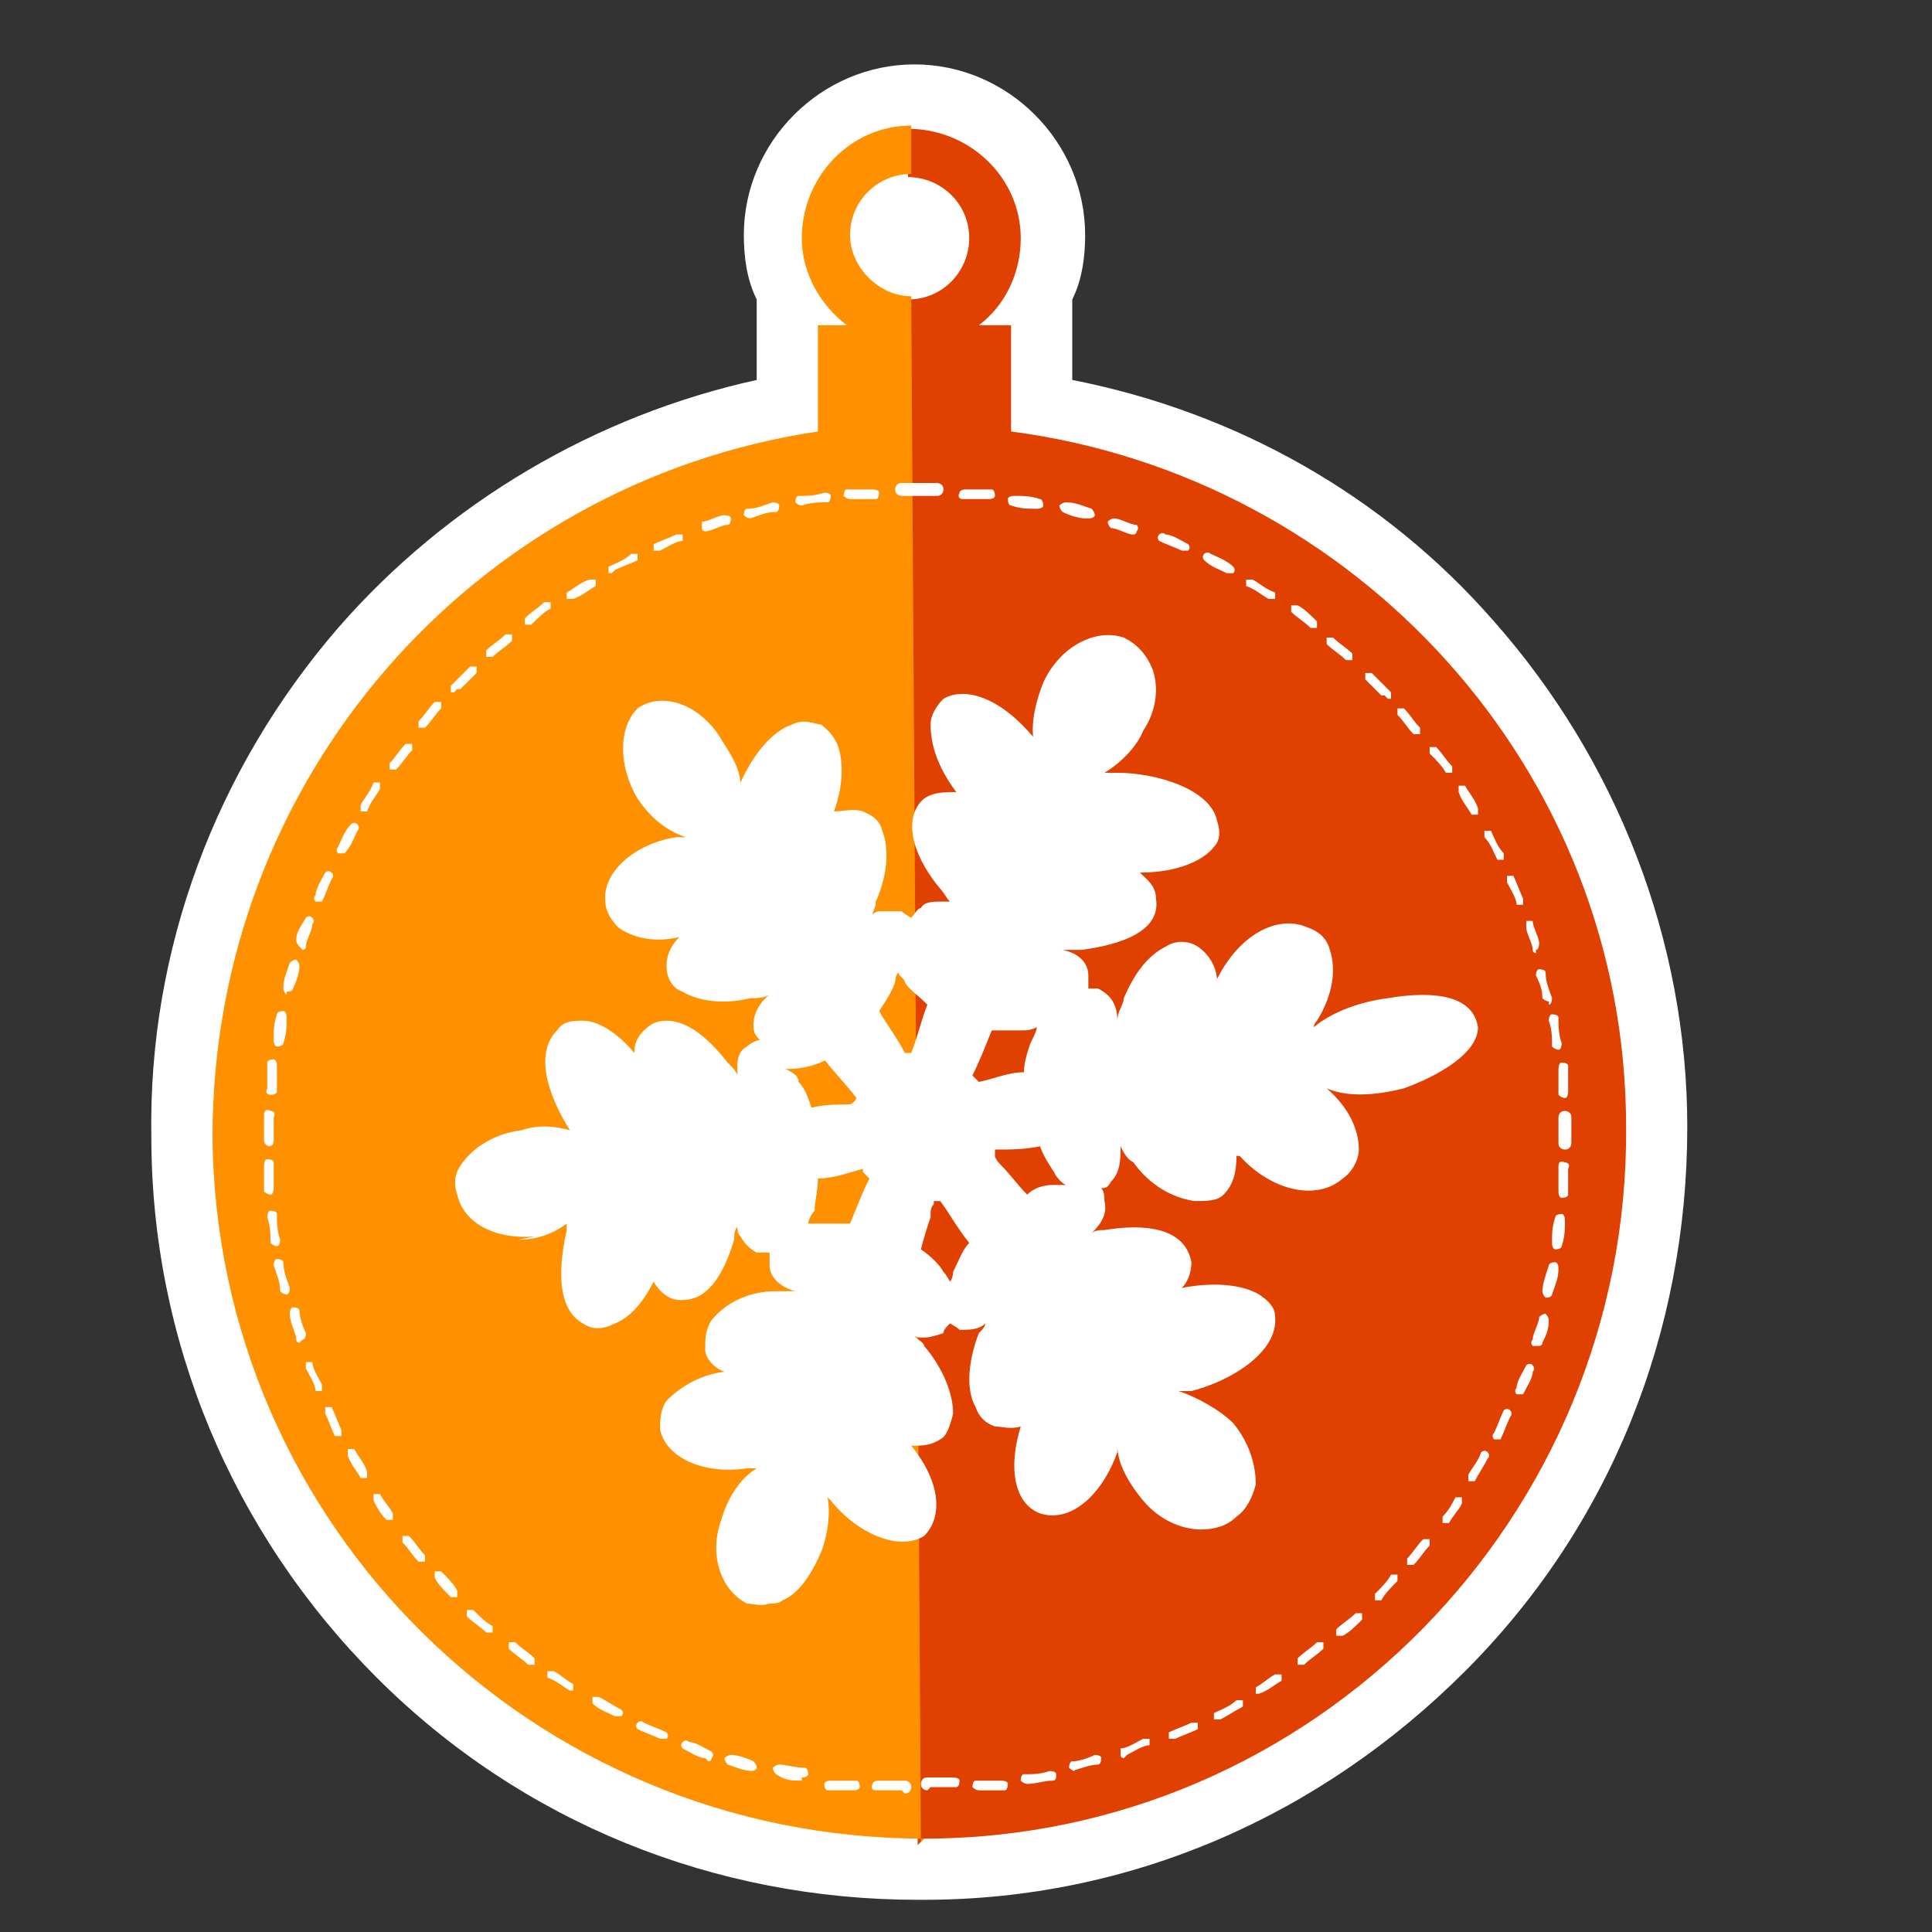
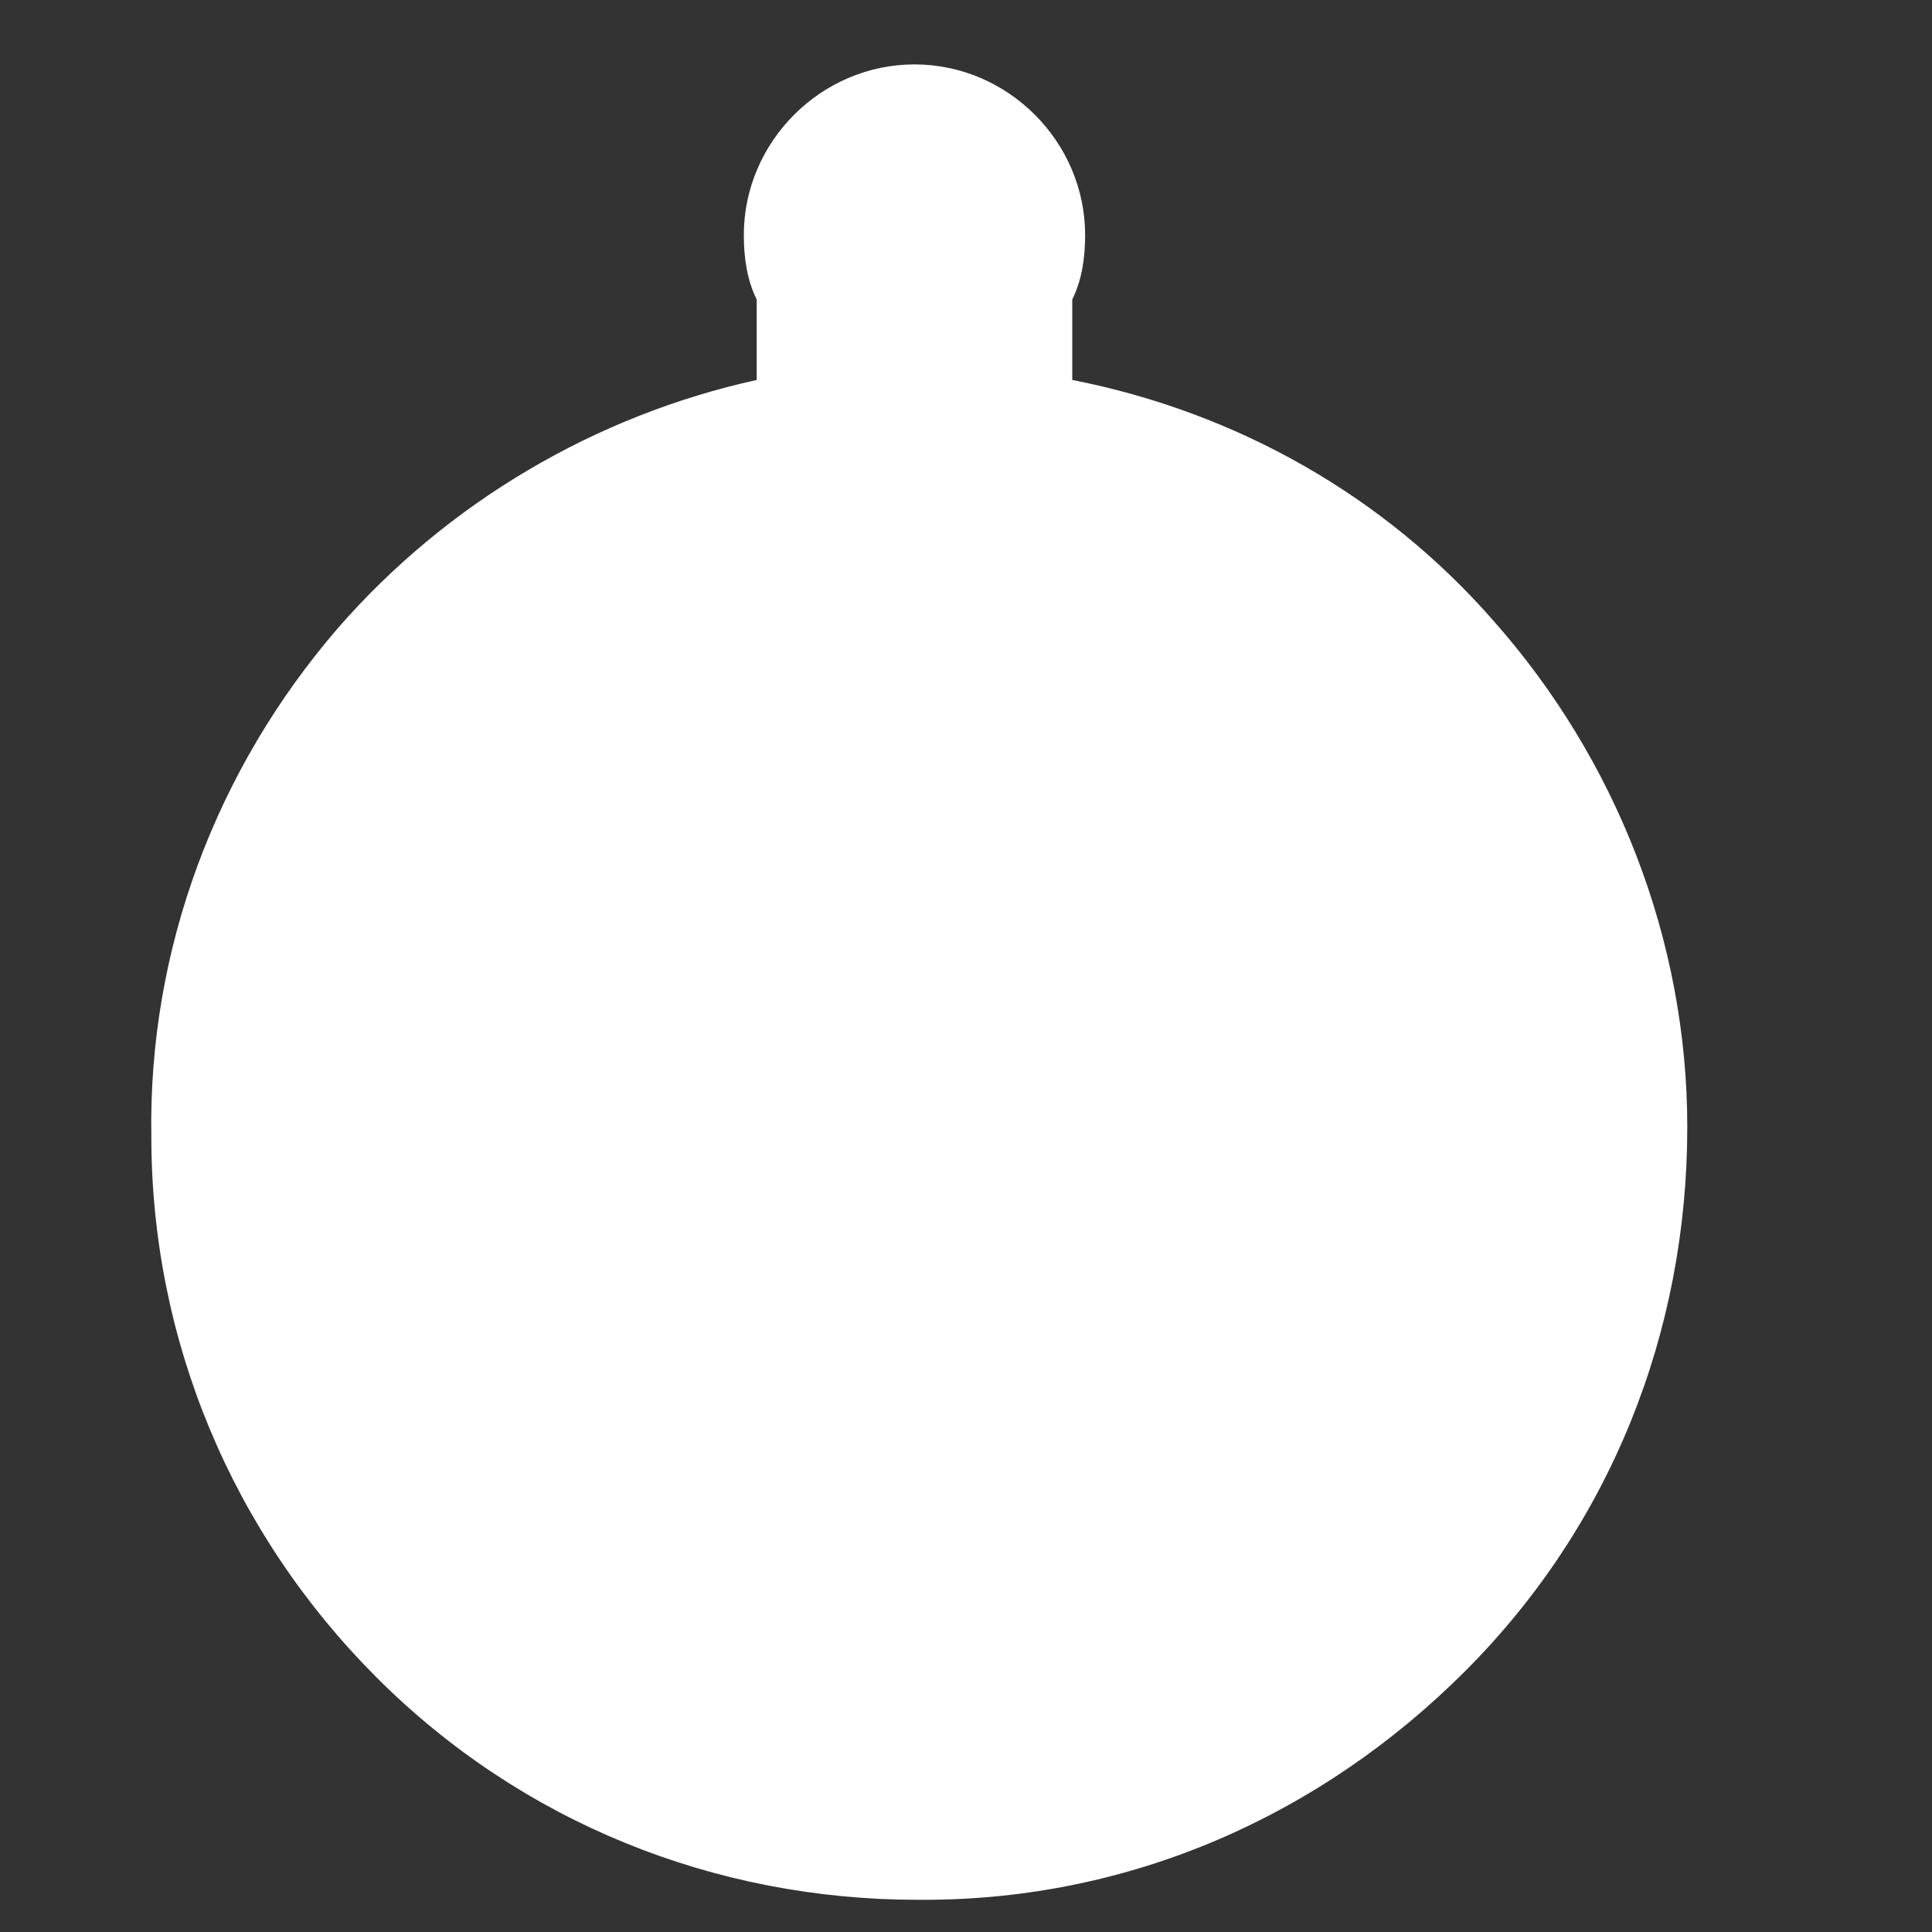
<svg xmlns="http://www.w3.org/2000/svg" id="Layer_1" version="1.1" viewBox="0 0 60 60">
  <rect x="0" y="0" width="60" height="60" fill="#333333" stroke="none" />
  <defs>
    <style>
      .st0 {
        fill: #fff;
      }

      .st1 {
        fill: #e04000;
      }

      .st1, .st2 {
        fill-rule: evenodd;
      }

      .st2 {
        fill: #ff9000;
      }
    </style>
  </defs>
  <path class="st0" d="M33.3,11.8v-1.8s0-.7,0-.7c.3-.6.4-1.3.4-2,0-2.9-2.4-5.3-5.3-5.3h0s0,0,0,0h0s0,0,0,0h0s0,0,0,0h0c-2.9,0-5.3,2.4-5.3,5.3,0,.7.1,1.4.4,2v.7s0,1.8,0,1.8c-5,1.1-9.6,3.8-13,7.7-3.8,4.4-5.9,10-5.8,15.8,0,6.3,2.5,12.3,7,16.8,4.5,4.5,10.5,6.9,16.8,6.9s.1,0,.2,0h0s0,0,0,0h0s0,0,0,0h0s0,0,0,0c6.4,0,12.3-2.6,16.8-7.1,4.5-4.5,6.9-10.5,6.9-16.9,0-5.8-2.2-11.4-6-15.7-3.4-3.9-8-6.5-13.1-7.5Z" />
-   <path class="st1" d="M28.7,57.1h0c12.1,0,21.9-10,21.8-22.1,0-11.1-8.4-20.2-19.1-21.6v-3.3s-1,0-1,0c.8-.6,1.3-1.6,1.3-2.7,0-1.9-1.6-3.4-3.5-3.4h0s0,1.5,0,1.5c1,0,1.9.8,1.9,1.9,0,1-.8,1.9-1.9,1.9l.3,48Z" />
-   <path class="st2" d="M28.7,57.1h0c-12.1,0-22-9.7-22.1-21.8,0-11.1,8.1-20.3,18.8-21.9v-3.3s.9,0,.9,0c-.8-.6-1.4-1.6-1.4-2.7,0-1.9,1.5-3.5,3.4-3.5h0s0,1.5,0,1.5h0c-1,0-1.9.8-1.9,1.9,0,1,.9,1.9,1.9,1.9h0s.3,48,.3,48Z" />
-   <path class="st0" d="M28.8,55.6c0,0-.2,0-.2-.2,0,0,0-.2.2-.2.3,0,.5,0,.8,0,0,0,.2,0,.2.1,0,0,0,.2-.1.2-.3,0-.5,0-.8,0h0ZM28,55.6h0c-.3,0-.5,0-.8,0,0,0-.2,0-.1-.2,0,0,0-.1.2-.1.3,0,.5,0,.8,0,0,0,.2,0,.2.2,0,0,0,.2-.2.2ZM30.4,55.6c0,0-.1,0-.2-.1,0,0,0-.2.1-.2.3,0,.5,0,.8,0,0,0,.2,0,.2.1,0,0,0,.2-.1.2-.3,0-.5,0-.8,0,0,0,0,0,0,0ZM26.5,55.6s0,0,0,0c-.3,0-.5,0-.8,0,0,0-.1,0-.1-.2,0,0,0-.1.2-.1.3,0,.5,0,.8,0,0,0,.1,0,.1.2,0,0,0,.1-.2.1ZM31.9,55.4c0,0-.1,0-.2-.1,0,0,0-.2.1-.2.3,0,.5,0,.8-.1,0,0,.2,0,.2.1s0,.2-.1.2c-.3,0-.5.1-.8.1,0,0,0,0,0,0ZM24.9,55.3s0,0,0,0c-.3,0-.5,0-.8-.2,0,0-.1-.1-.1-.2,0,0,.1-.1.2-.1.2,0,.5.1.8.1,0,0,.1,0,.1.2,0,0,0,.1-.2.1ZM33.4,55c0,0-.1,0-.2-.1,0,0,0-.2.1-.2.2,0,.5-.1.7-.2,0,0,.2,0,.2.1,0,0,0,.2-.1.2-.2,0-.5.1-.8.2,0,0,0,0,0,0ZM23.4,55s0,0,0,0c-.3,0-.5-.1-.8-.2,0,0-.1-.1-.1-.2,0,0,.1-.1.2-.1.2,0,.5.1.7.2,0,0,.1.1.1.2,0,0,0,.1-.2.1ZM34.9,54.6c0,0-.1,0-.1-.1,0,0,0-.2,0-.2.2,0,.5-.2.7-.3,0,0,.2,0,.2,0,0,0,0,.2,0,.2-.2,0-.5.2-.7.3,0,0,0,0,0,0ZM21.9,54.6s0,0,0,0c-.2,0-.5-.2-.7-.3,0,0-.1-.1,0-.2,0,0,.1-.1.2,0,.2,0,.5.2.7.3,0,0,.1.1,0,.2,0,0,0,.1-.1.1ZM36.4,54c0,0-.1,0-.1,0,0,0,0-.2,0-.2.2-.1.5-.2.7-.3,0,0,.2,0,.2,0,0,0,0,.2,0,.2-.2.1-.5.2-.7.3,0,0,0,0,0,0ZM20.5,54s0,0,0,0c-.2-.1-.5-.2-.7-.3,0,0-.1-.1,0-.2,0,0,.1-.1.2,0,.2.1.5.2.7.3,0,0,.1.1,0,.2,0,0,0,0-.1,0ZM37.8,53.4c0,0-.1,0-.1,0,0,0,0-.2,0-.2.2-.1.5-.2.7-.4,0,0,.2,0,.2,0,0,0,0,.2,0,.2-.2.1-.5.3-.7.4,0,0,0,0,0,0ZM19.1,53.3s0,0,0,0c-.2-.1-.5-.2-.7-.4,0,0,0-.1,0-.2,0,0,.1,0,.2,0,.2.1.5.3.7.4,0,0,.1.1,0,.2,0,0,0,0-.1,0ZM39.1,52.6c0,0-.1,0-.1,0,0,0,0-.2,0-.2.2-.1.4-.3.6-.4,0,0,.2,0,.2,0,0,0,0,.2,0,.2-.2.1-.4.3-.7.4,0,0,0,0,0,0ZM17.7,52.5s0,0,0,0c-.2-.1-.4-.3-.7-.4,0,0,0-.1,0-.2,0,0,.1,0,.2,0,.2.1.4.3.6.4,0,0,0,.1,0,.2,0,0,0,0-.1,0ZM40.4,51.7s0,0-.1,0c0,0,0-.2,0-.2.2-.2.4-.3.6-.5,0,0,.2,0,.2,0,0,0,0,.2,0,.2-.2.2-.4.3-.6.5,0,0,0,0,0,0ZM16.4,51.7s0,0,0,0c-.2-.2-.4-.3-.6-.5,0,0,0-.2,0-.2,0,0,.2,0,.2,0,.2.2.4.3.6.5,0,0,0,.1,0,.2,0,0,0,0-.1,0ZM41.6,50.8s0,0-.1,0c0,0,0-.2,0-.2.2-.2.4-.3.6-.5,0,0,.2,0,.2,0,0,0,0,.2,0,.2-.2.2-.4.4-.6.5,0,0,0,0-.1,0ZM15.2,50.7s0,0-.1,0c-.2-.2-.4-.3-.6-.5,0,0,0-.2,0-.2,0,0,.2,0,.2,0,.2.2.4.4.6.5,0,0,0,.2,0,.2,0,0,0,0-.1,0ZM42.8,49.7s0,0-.1,0c0,0,0-.2,0-.2.2-.2.4-.4.5-.6,0,0,.2,0,.2,0,0,0,0,.2,0,.2-.2.2-.4.4-.5.6,0,0,0,0-.1,0ZM14.1,49.6s0,0-.1,0c-.2-.2-.4-.4-.5-.6,0,0,0-.2,0-.2,0,0,.2,0,.2,0,.2.2.4.4.5.6,0,0,0,.2,0,.2,0,0,0,0-.1,0ZM43.8,48.6s0,0-.1,0c0,0,0-.2,0-.2.2-.2.3-.4.5-.6,0,0,.2,0,.2,0,0,0,0,.2,0,.2-.2.2-.3.4-.5.6,0,0,0,0-.1,0ZM13.1,48.5s0,0-.1,0c-.2-.2-.3-.4-.5-.6,0,0,0-.2,0-.2,0,0,.2,0,.2,0,.2.2.3.4.5.6,0,0,0,.2,0,.2,0,0,0,0,0,0ZM44.8,47.3s0,0,0,0c0,0,0-.1,0-.2.2-.2.3-.4.4-.6,0,0,.1,0,.2,0,0,0,0,.1,0,.2-.1.2-.3.4-.4.6,0,0,0,0-.1,0ZM12.1,47.2s0,0-.1,0c-.2-.2-.3-.4-.4-.6,0,0,0-.2,0-.2,0,0,.2,0,.2,0,.1.2.3.4.4.6,0,0,0,.2,0,.2,0,0,0,0,0,0ZM45.6,46s0,0,0,0c0,0,0-.1,0-.2.1-.2.3-.4.4-.7,0,0,.1-.1.2,0,0,0,.1.1,0,.2-.1.2-.3.5-.4.7,0,0,0,0-.1,0ZM11.3,45.9c0,0-.1,0-.1,0-.1-.2-.3-.4-.4-.7,0,0,0-.2,0-.2,0,0,.2,0,.2,0,.1.2.3.4.4.7,0,0,0,.2,0,.2,0,0,0,0,0,0ZM46.4,44.7s0,0,0,0c0,0-.1-.1,0-.2.1-.2.2-.5.3-.7,0,0,.1-.1.2,0,0,0,.1.1,0,.2-.1.2-.2.5-.3.7,0,0,0,0-.1,0ZM10.5,44.6c0,0-.1,0-.1,0-.1-.2-.2-.5-.3-.7,0,0,0-.2,0-.2,0,0,.2,0,.2,0,.1.2.2.5.3.7,0,0,0,.2,0,.2,0,0,0,0,0,0ZM47.1,43.3s0,0,0,0c0,0-.1-.1,0-.2,0-.2.2-.5.3-.7,0,0,.1-.1.2,0,0,0,.1.1,0,.2,0,.2-.2.5-.3.7,0,0,0,0-.1,0ZM9.9,43.2c0,0-.1,0-.1,0,0-.2-.2-.5-.3-.7,0,0,0-.2,0-.2,0,0,.2,0,.2,0,0,.2.2.5.3.7,0,0,0,.2,0,.2,0,0,0,0,0,0ZM47.6,41.8s0,0,0,0c0,0-.1-.1,0-.2,0-.2.2-.5.2-.7,0,0,.1-.1.2-.1,0,0,.1.1.1.2,0,.3-.1.5-.2.7,0,0,0,.1-.1.1ZM9.3,41.7c0,0-.1,0-.1-.1,0-.2-.2-.5-.2-.8,0,0,0-.2.1-.2,0,0,.2,0,.2.1,0,.2.1.5.2.7,0,0,0,.2-.1.2,0,0,0,0,0,0ZM48,40.3s0,0,0,0c0,0-.1-.1-.1-.2,0-.2.1-.5.2-.8,0,0,0-.1.2-.1,0,0,.1,0,.1.2,0,.3-.1.5-.2.8,0,0,0,.1-.2.1ZM8.9,40.2c0,0-.1,0-.2-.1,0-.3-.1-.5-.2-.8,0,0,0-.2.1-.2,0,0,.2,0,.2.1,0,.3.1.5.2.8,0,0,0,.2-.1.2,0,0,0,0,0,0ZM48.3,38.8s0,0,0,0c0,0-.1,0-.1-.2,0-.3,0-.5.1-.8,0,0,0-.1.2-.1,0,0,.1,0,.1.2,0,.3,0,.5-.1.8,0,0,0,.1-.2.1ZM8.6,38.7c0,0-.1,0-.2-.1,0-.3,0-.5-.1-.8,0,0,0-.2.1-.2,0,0,.2,0,.2.1,0,.3,0,.5.1.8,0,0,0,.2-.1.2,0,0,0,0,0,0ZM48.5,37.2s0,0,0,0c0,0-.1,0-.1-.2,0-.3,0-.5,0-.8,0,0,0-.2.2-.1,0,0,.2,0,.1.2,0,.3,0,.5,0,.8,0,0,0,.1-.2.1ZM8.4,37.1c0,0-.1,0-.2-.1,0-.3,0-.5,0-.8,0,0,0-.2.1-.2,0,0,.2,0,.2.1,0,.3,0,.5,0,.8,0,0,0,.2-.1.2,0,0,0,0,0,0ZM48.6,35.7h0c0,0-.2,0-.2-.2v-.2s0-.1,0-.1c0-.2,0-.3,0-.5,0,0,0-.2.2-.2,0,0,.2,0,.2.2,0,.2,0,.3,0,.5h0c0,.1,0,.3,0,.3,0,0,0,.2-.2.2ZM8.4,35.6c0,0-.2,0-.2-.2h0c0-.3,0-.5,0-.8,0,0,0-.2.2-.1,0,0,.2,0,.1.2,0,.2,0,.5,0,.7h0c0,.1,0,.2-.2.2ZM48.6,34.1c0,0-.1,0-.2-.1,0-.3,0-.5,0-.8,0,0,0-.2.1-.2,0,0,.2,0,.2.1,0,.3,0,.5,0,.8,0,0,0,.2-.1.2,0,0,0,0,0,0ZM8.4,34s0,0,0,0c0,0-.2,0-.1-.2,0-.3,0-.5,0-.8,0,0,0-.1.2-.1,0,0,.1,0,.1.2,0,.3,0,.5,0,.8,0,0,0,.1-.2.1ZM48.4,32.6c0,0-.1,0-.2-.1,0-.3,0-.5-.1-.8,0,0,0-.2.1-.2,0,0,.2,0,.2.1,0,.3,0,.5.1.8,0,0,0,.2-.1.2,0,0,0,0,0,0ZM8.6,32.5s0,0,0,0c0,0-.1,0-.1-.2,0-.3,0-.5.1-.8,0,0,0-.1.2-.1,0,0,.1,0,.1.2,0,.3,0,.5-.1.8,0,0,0,.1-.2.1ZM48.1,31.1c0,0-.1,0-.2-.1,0-.3-.1-.5-.2-.7,0,0,0-.2.1-.2,0,0,.2,0,.2.1,0,.3.1.5.2.8,0,0,0,.2-.1.2,0,0,0,0,0,0ZM8.9,30.9s0,0,0,0c0,0-.1-.1-.1-.2,0-.3.1-.5.2-.8,0,0,.1-.1.2-.1,0,0,.1.1.1.2,0,.2-.1.5-.2.7,0,0,0,.1-.2.1ZM47.7,29.6c0,0-.1,0-.1-.1,0-.2-.2-.5-.2-.7,0,0,0-.2,0-.2,0,0,.2,0,.2,0,0,.2.2.5.2.7,0,0,0,.2-.1.2,0,0,0,0,0,0ZM9.3,29.4s0,0,0,0c0,0-.1-.1-.1-.2,0-.3.2-.5.3-.7,0,0,.1-.1.2,0,0,0,.1.1,0,.2,0,.2-.2.5-.2.7,0,0,0,.1-.1.1ZM47.2,28.1c0,0-.1,0-.1,0,0-.2-.2-.5-.3-.7,0,0,0-.2,0-.2,0,0,.2,0,.2,0,.1.2.2.5.3.7,0,0,0,.2,0,.2,0,0,0,0,0,0ZM9.8,28s0,0,0,0c0,0-.1-.1,0-.2,0-.2.2-.5.3-.7,0,0,.1-.1.2,0,0,0,.1.1,0,.2-.1.2-.2.5-.3.7,0,0,0,0-.1,0ZM46.6,26.7c0,0-.1,0-.1,0-.1-.2-.2-.5-.4-.7,0,0,0-.2,0-.2,0,0,.2,0,.2,0,.1.2.2.5.4.7,0,0,0,.2,0,.2,0,0,0,0,0,0ZM10.5,26.5s0,0,0,0c0,0-.1-.1,0-.2.1-.2.2-.5.4-.7,0,0,.1-.1.2,0,0,0,.1.1,0,.2-.1.2-.2.5-.4.7,0,0,0,0-.1,0ZM45.8,25.3c0,0-.1,0-.1,0-.1-.2-.3-.4-.4-.7,0,0,0-.2,0-.2,0,0,.2,0,.2,0,.1.2.3.4.4.7,0,0,0,.2,0,.2,0,0,0,0,0,0ZM11.2,25.2s0,0,0,0c0,0,0-.1,0-.2.1-.2.3-.4.4-.7,0,0,.1,0,.2,0,0,0,0,.1,0,.2-.1.2-.3.4-.4.7,0,0,0,0-.1,0ZM45,24s0,0-.1,0c-.1-.2-.3-.4-.5-.6,0,0,0-.2,0-.2,0,0,.2,0,.2,0,.2.2.3.4.5.6,0,0,0,.2,0,.2,0,0,0,0,0,0ZM12.1,23.9s0,0,0,0c0,0,0-.1,0-.2.2-.2.3-.4.5-.6,0,0,.2,0,.2,0,0,0,0,.2,0,.2-.2.2-.3.4-.5.6,0,0,0,0-.1,0ZM44,22.8s0,0-.1,0c-.2-.2-.3-.4-.5-.6,0,0,0-.2,0-.2,0,0,.2,0,.2,0,.2.2.3.4.5.6,0,0,0,.2,0,.2,0,0,0,0,0,0ZM13,22.6s0,0,0,0c0,0,0-.2,0-.2.2-.2.3-.4.5-.6,0,0,.2,0,.2,0,0,0,0,.2,0,.2-.2.2-.3.4-.5.6,0,0,0,0-.1,0ZM43,21.6s0,0-.1,0c-.2-.2-.4-.4-.5-.5,0,0,0-.2,0-.2,0,0,.2,0,.2,0,.2.2.4.4.6.6,0,0,0,.2,0,.2,0,0,0,0-.1,0ZM14.1,21.5s0,0-.1,0c0,0,0-.2,0-.2.2-.2.4-.4.6-.6,0,0,.2,0,.2,0,0,0,0,.2,0,.2-.2.2-.4.4-.5.5,0,0,0,0-.1,0ZM41.9,20.5s0,0-.1,0c-.2-.2-.4-.3-.6-.5,0,0,0-.2,0-.2,0,0,.2,0,.2,0,.2.2.4.3.6.5,0,0,0,.2,0,.2,0,0,0,0-.1,0ZM15.2,20.4s0,0-.1,0c0,0,0-.2,0-.2.2-.2.4-.3.6-.5,0,0,.2,0,.2,0,0,0,0,.2,0,.2-.2.2-.4.3-.6.5,0,0,0,0-.1,0ZM40.7,19.5s0,0,0,0c-.2-.2-.4-.3-.6-.5,0,0,0-.1,0-.2,0,0,.1,0,.2,0,.2.1.4.3.6.5,0,0,0,.1,0,.2,0,0,0,0-.1,0ZM16.4,19.4s0,0-.1,0c0,0,0-.2,0-.2.2-.2.4-.3.6-.5,0,0,.2,0,.2,0,0,0,0,.2,0,.2-.2.1-.4.3-.6.5,0,0,0,0,0,0ZM39.4,18.6s0,0,0,0c-.2-.1-.4-.3-.7-.4,0,0,0-.1,0-.2,0,0,.1,0,.2,0,.2.1.4.3.7.4,0,0,0,.1,0,.2,0,0,0,0-.1,0ZM17.7,18.6c0,0-.1,0-.1,0,0,0,0-.2,0-.2.2-.1.4-.3.7-.4,0,0,.2,0,.2,0,0,0,0,.2,0,.2-.2.1-.4.3-.7.4,0,0,0,0,0,0ZM38.1,17.8s0,0,0,0c-.2-.1-.5-.2-.7-.4,0,0-.1-.1,0-.2,0,0,.1-.1.2,0,.2.1.5.2.7.4,0,0,.1.1,0,.2,0,0,0,0-.1,0ZM19,17.8c0,0-.1,0-.1,0,0,0,0-.2,0-.2.2-.1.5-.2.7-.4,0,0,.2,0,.2,0,0,0,0,.2,0,.2-.2.1-.5.2-.7.3,0,0,0,0,0,0ZM36.7,17.1s0,0,0,0c-.2-.1-.5-.2-.7-.3,0,0-.1-.1,0-.2,0,0,.1-.1.2,0,.2,0,.5.2.7.3,0,0,.1.1,0,.2,0,0,0,0-.1,0ZM20.4,17.1c0,0-.1,0-.1,0,0,0,0-.2,0-.2.2-.1.5-.2.7-.3,0,0,.2,0,.2,0,0,0,0,.2,0,.2-.2,0-.5.2-.7.3,0,0,0,0,0,0ZM35.2,16.6s0,0,0,0c-.2,0-.5-.2-.7-.2,0,0-.1-.1-.1-.2,0,0,.1-.1.2-.1.2,0,.5.2.7.2,0,0,.1.1,0,.2,0,0,0,.1-.1.1ZM21.9,16.5c0,0-.1,0-.1-.1,0,0,0-.2,0-.2.2,0,.5-.2.7-.2,0,0,.2,0,.2.1,0,0,0,.2-.1.2-.2,0-.5.2-.7.2,0,0,0,0,0,0ZM33.7,16.1s0,0,0,0c-.2,0-.5-.1-.7-.2,0,0-.1-.1-.1-.2,0,0,.1-.1.2-.1.3,0,.5.1.8.2,0,0,.1.1.1.2,0,0,0,.1-.2.1ZM23.3,16.1c0,0-.1,0-.2-.1,0,0,0-.2.1-.2.3,0,.5-.1.8-.2,0,0,.2,0,.2.1,0,0,0,.2-.1.2-.3,0-.5.1-.8.2,0,0,0,0,0,0ZM32.2,15.8s0,0,0,0c-.3,0-.5,0-.8-.1,0,0-.1,0-.1-.2,0,0,0-.1.2-.1.3,0,.5,0,.8.1,0,0,.1,0,.1.2,0,0,0,.1-.2.1ZM24.9,15.7c0,0-.1,0-.2-.1,0,0,0-.2.1-.2.3,0,.5,0,.8-.1,0,0,.2,0,.2.1,0,0,0,.2-.1.2-.3,0-.5,0-.8.1,0,0,0,0,0,0ZM30.7,15.5s0,0,0,0c-.3,0-.5,0-.8,0,0,0-.2,0-.1-.2,0,0,0-.1.2-.1.3,0,.5,0,.8,0,0,0,.1,0,.1.2,0,0,0,.1-.2.1ZM26.4,15.5c0,0-.1,0-.2-.1,0,0,0-.2.1-.2.3,0,.5,0,.8,0,0,0,.2,0,.2.1,0,0,0,.2-.1.2-.3,0-.5,0-.8,0,0,0,0,0,0,0ZM29.1,15.4s0,0,0,0c-.2,0-.4,0-.6,0h-.1c-.1,0-.3,0-.4,0,0,0-.2,0-.2-.2,0,0,0-.2.2-.2.1,0,.3,0,.4,0h.1c.2,0,.4,0,.6,0,0,0,.2,0,.2.2,0,0,0,.2-.2.2Z" />
-   <path class="st0" d="M16.1,38.5c.6,0,1.1-.2,1.5-.5,0,0,0,.1,0,.2-.2.9-.4,2.4.5,2.9.3.2.6.2,1,0,.5-.2.9-.7,1.2-1.3.1.2.3.4.5.5h0c.2.1.5.1.8,0,.5-.2.9-.8,1.2-1.8,0-.1,0-.3.1-.4,0,.1,0,.2.1.3.1.2.3.4.5.5.1,0,.2,0,.4,0,0,.1,0,.2,0,.4,0,.4.4.7.8.8-.2,0-.4,0-.6,0-.9,0-1.6.4-2,.9-.2.3-.2.6-.2.9,0,.3.3.6.6.7-.8.1-1.4.5-1.8.9-.2.3-.2.6-.2.9.2.9,1.4,1.4,2.7,1.2.1,0,.2,0,.3,0-.5.3-.9.9-1.1,1.6-.4,1.1,0,2.2.8,2.6h0c.2,0,.4.1.7,0,.1,0,.3,0,.4-.1.5-.2.9-.8,1.2-1.5.2-.5.3-1.2.2-1.7,0,0,0,0,.1.1.8,1,2.1,1.6,2.9,1.1h0c.6-.6.5-1.7-.4-2.8.3,0,.6,0,.9-.2.2-.1.3-.4.4-.8,0-.6-.3-1.4-.9-2.1,0-.1-.2-.2-.3-.3.3.1.6,0,.9-.1h0c0-.1.1-.2.2-.3,0,0,.2.1.3.2h0c.3,0,.6,0,.8-.2,0,.1-.1.2-.2.3h0c-.2.5-.5,1.6-.1,2.3.1.3.3.5.6.6.2,0,.5.1.8,0,0,0,0,0,0,0-.4,1.3-.2,2.4.6,2.7h0c.9.3,1.9-.5,2.4-1.9,0,0,0-.1,0-.2,0,.5.3,1.1.8,1.7.5.6,1.2.9,1.8.9.4,0,.8-.1,1.1-.4.3-.2.5-.6.6-1,0-.6-.2-1.3-.7-1.9h0c-.4-.4-1.1-.8-1.7-1,.1,0,.2,0,.4,0,1.2-.3,2.7-1.2,2.6-2.3,0-.3-.2-.5-.5-.7-.5-.3-1.4-.4-2.4-.2.2-.2.3-.5.3-.8h0c-.2-1.1-1.5-1.2-2.7-1h0c-.1,0-.3,0-.4.1.3-.3.5-.6.4-1,0-.1,0-.3-.1-.4.1,0,.2,0,.3-.2.3-.3.3-.7.3-1.1.1.2.2.4.4.5.5.7,1.2,1.1,1.9,1.2.4,0,.7,0,.9-.2.3-.3.4-.7.4-1.2,0,0,0,0,.1,0,1,1.1,2.4,1.4,3.2.7.3-.2.5-.6.5-.9,0-.6-.3-1.3-1-1.9h0s0,0,0,0c.7.3,1.6.2,2.4,0h0c1.1-.4,2.3-1.1,2.3-1.9h0c-.2-1.3-2.2-1-2.8-.9-.8.1-1.7.4-2.3.9,0,0,0,0,0,0,0,0,0-.1.1-.2.5-.8.6-1.6.4-2.2-.1-.4-.4-.6-.7-.7-.9-.4-2.1.2-2.8,1.6,0,0,0,0,0,.1,0-.5-.3-.9-.6-1.1h0c-.3-.2-.7-.2-1,0-.6.3-1,.9-1.3,1.6,0,.2-.2.4-.2.7,0-.5-.2-.8-.6-1h0c-.1,0-.2,0-.3,0,0-.1,0-.3,0-.4,0-.4-.3-.7-.8-.8.2,0,.4,0,.6,0,.7-.1,2.5-.4,2.3-1.6h0c0-.4-.3-.6-.5-.8,1.2,0,2-.4,2.3-.8.2-.2.2-.5.1-.8-.2-1-1.9-1.5-3.1-1.5-.1,0-.3,0-.4,0,.5-.3,1-.8,1.2-1.3.4-.6.5-1.3.3-1.9-.2-.5-.5-.8-.9-1h0c-.9-.3-2,.3-2.5,1.4-.2.5-.4,1.2-.3,1.8,0,0,0,0,0-.1h0c-1-1.2-2.1-1.6-2.8-1.2h0c-.2.2-.4.5-.4.8,0,.6.2,1.3.8,2.1-.4,0-.7,0-1,.2h0c-.6.5-.5,1.6.5,2.8.1.1.2.3.3.4,0,0-.2,0-.3,0-.2,0-.5,0-.6.2-.1,0-.2.2-.3.3,0,0-.2-.1-.3-.2-.2,0-.5,0-.7,0,0,0-.1,0-.2.1,0-.1.1-.2.1-.4.4-.9.4-1.7.2-2.2-.1-.4-.4-.5-.6-.6-.3-.1-.6,0-.9,0,.3-.8.3-1.6.1-2.1-.2-.4-.4-.5-.5-.6-.2,0-.5-.2-.9,0-.6.2-1.2.9-1.6,1.8h0c0,0,0,0,0,.1,0-.6-.4-1.1-.7-1.6-.7-1-1.8-1.3-2.5-.8h0c-.6.6-.6,1.8,0,2.8h0c.4.6.9,1,1.5,1.2-.1,0-.2,0-.3,0-1.3.2-2.3,1.1-2.2,2,0,.3.2.6.4.8.4.3,1.1.5,1.9.3,0,0,0,0,0,0-.3.3-.4.6-.4.9h0c0,.4.2.7.5.8.5.3,1.3.4,2.1.2.2,0,.4,0,.6-.1-.3.2-.5.6-.5.9,0,.2,0,.3.2.5-.1,0-.3.1-.4.2-.2.1-.3.3-.3.6,0,.1,0,.2,0,.3,0-.1-.2-.3-.3-.4-.4-.5-1.1-1.3-1.9-1.3-.3,0-.5.1-.7.3-.2.2-.3.4-.3.7-.5-.6-1.1-1-1.6-1-.3,0-.6,0-.8.3-.7.7-.3,2,.4,3.1,0,0,0,0,0,0-.4-.1-.9-.2-1.5,0-.8.1-1.5.5-1.9,1.1-.2.3-.2.6-.1.9.2.9,1.2,1.4,2.4,1.3ZM32.7,36.4c.1.1.2.3.4.4-.1,0-.3,0-.4,0-.3,0-.6.1-.8.3-.3-.3-.5-.6-.8-.9,0,0-.2-.2-.2-.3,0,0,0,0,0-.1h0c0-.1,0-.1,0-.1.5,0,.9,0,1.4-.1.1.3.3.6.5.9ZM30.8,32c.3,0,.6,0,.9,0,.2,0,.3,0,.5-.1,0,.1-.1.3-.2.5-.1.3-.2.6-.2.9-.5,0-.9.2-1.4.3,0,0-.1-.1-.2-.2.2-.4.4-.9.6-1.4ZM29,37.3c0,0,.1,0,.2,0,.3.4.5.8.9,1.3-.2.2-.3.5-.5.9,0,0,0,.2-.1.3,0,0-.1-.2-.2-.3h0c-.1-.2-.4-.5-.7-.7.1-.4.2-.7.3-1,0-.2,0-.3.1-.4ZM27.8,30.5c0,0,0-.2.1-.3,0,.1.2.2.2.3.1.2.4.4.7.7-.2.5-.3,1-.5,1.5,0,0-.1,0-.2,0-.2-.4-.5-.8-.8-1.3.2-.3.4-.6.5-.9ZM26.8,36.4c0,0,.1.1.2.2-.2.4-.4.9-.6,1.4-.2,0-.5,0-.9,0h0c-.1,0-.3,0-.4,0,0-.1.1-.3.2-.4h0c0-.3.1-.6.1-1,.5,0,1-.2,1.4-.3ZM25.6,32.9c.3.4.7.8,1,1.2,0,0,0,0,0,0h0c-.1.2-.2.2-.3.2-.3,0-.7,0-1.1.1-.1-.3-.2-.6-.4-.8h0c0-.2-.2-.3-.4-.4.5,0,.9-.1,1.3-.3Z" />
</svg>